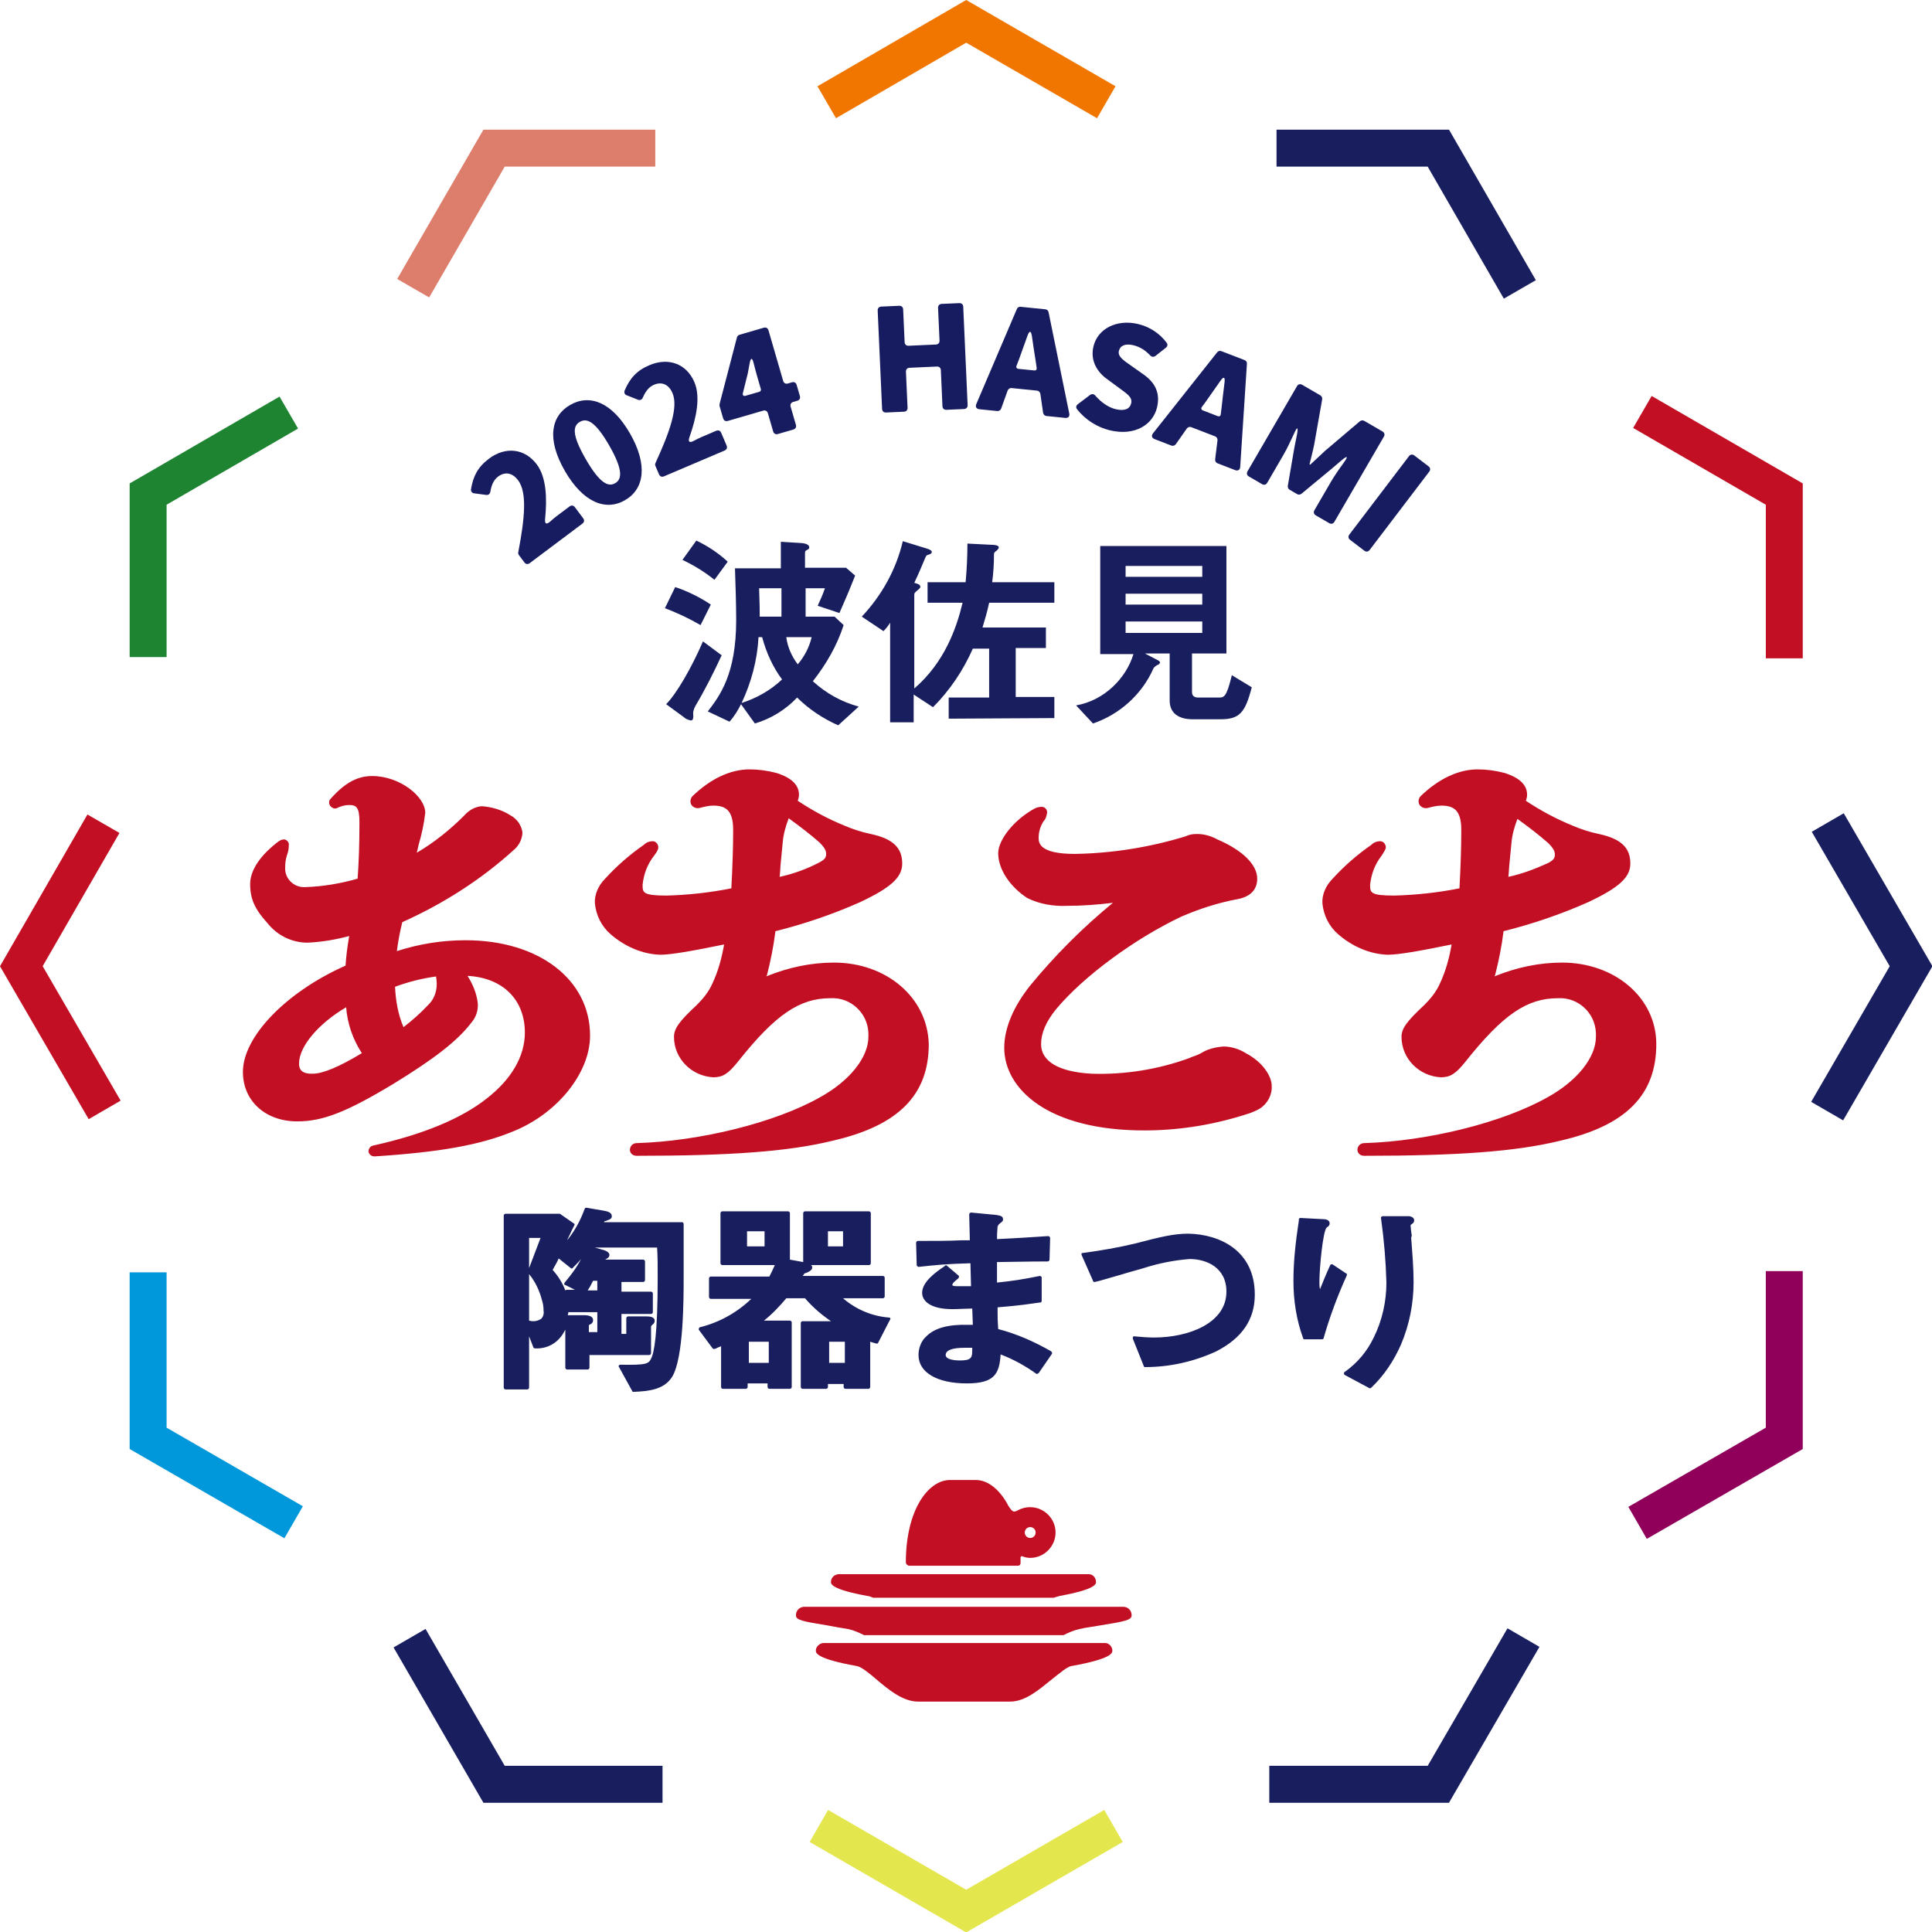
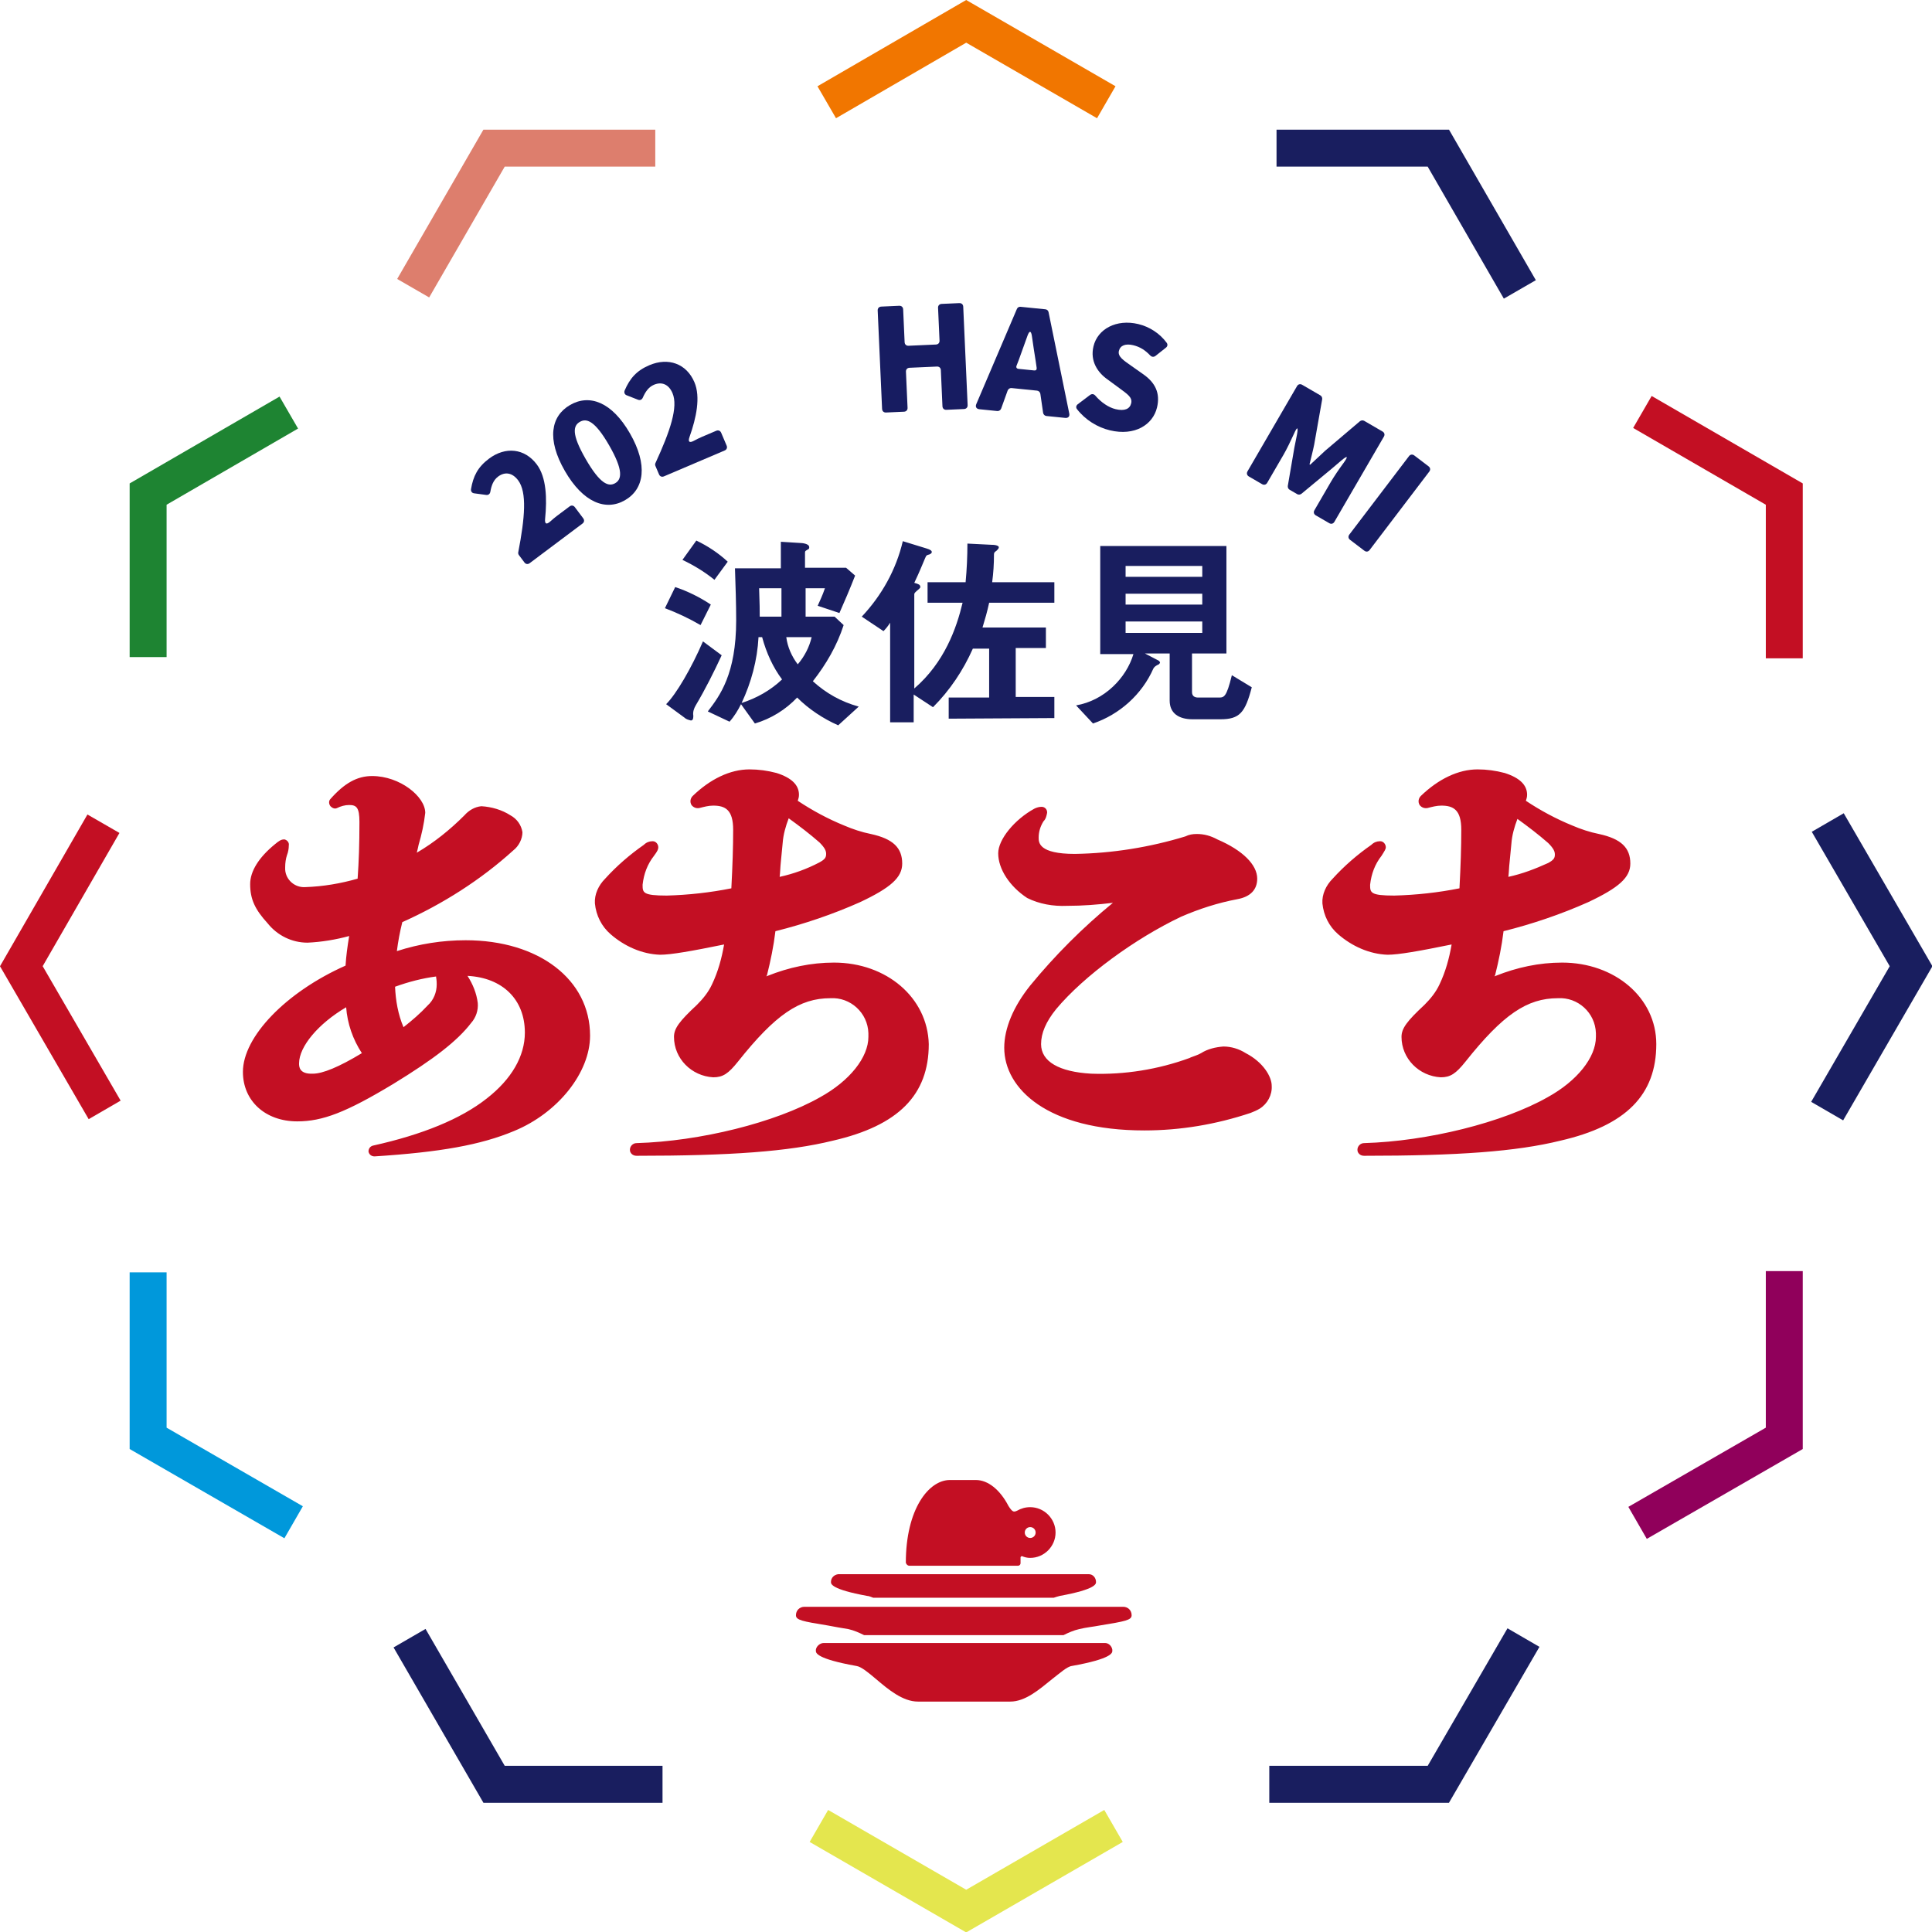
<svg xmlns="http://www.w3.org/2000/svg" id="c-logo" viewBox="0 0 320 320">
  <defs>
    <style>
      .cls-1 {
        stroke: #191e5f;
      }

      .cls-1, .cls-2, .cls-3, .cls-4, .cls-5, .cls-6, .cls-7, .cls-8 {
        fill: none;
        stroke-miterlimit: 10;
        stroke-width: 6.119px;
      }

      .cls-9 {
        fill: #c30f23;
      }

      .cls-9, .cls-10, .cls-11 {
        stroke-width: 0px;
      }

      .cls-2 {
        stroke: #0098db;
      }

      .cls-10 {
        fill: #191e5f;
      }

      .cls-3 {
        stroke: #e4e64e;
      }

      .cls-4 {
        stroke: #90005b;
      }

      .cls-5 {
        stroke: #1e8432;
      }

      .cls-6 {
        stroke: #c30f23;
      }

      .cls-7 {
        stroke: #f17600;
      }

      .cls-8 {
        stroke: #dd7e6d;
      }

      .cls-11 {
        fill: #171c61;
      }
    </style>
  </defs>
  <g>
    <path class="cls-7" d="M183.234,16.935l-23.2-13.4-23.1,13.4" />
    <path class="cls-5" d="M47.834,68.335l-23.3,13.5v27" />
    <path class="cls-2" d="M24.534,210.735v27.5l24.1,13.9" />
    <path class="cls-3" d="M135.634,302.435l24.4,14.1,24.4-14.1" />
    <path class="cls-4" d="M271.234,252.235l24.3-14v-27.7" />
    <path class="cls-6" d="M295.534,109.035v-27.2l-23.5-13.6" />
    <path class="cls-8" d="M108.534,24.535h-26.7l-13.4,23.2" />
    <path class="cls-1" d="M67.834,271.335l14,24.2h27.9" />
    <path class="cls-1" d="M210.234,295.535h28l14.1-24.3" />
    <path class="cls-6" d="M17.134,136.435l-13.6,23.6,13.8,23.8" />
    <path class="cls-1" d="M251.734,47.935l-13.5-23.4h-26.8" />
    <path class="cls-1" d="M302.634,184.035l13.9-24-13.8-23.8" />
  </g>
  <path class="cls-9" d="M150.634,259.335h18c.2,0,.4-.2.4-.4v-1c0-.1.1-.1.2-.2.5.2.9.3,1.4.3,2.3,0,4.2-1.9,4.2-4.2s-1.9-4.2-4.2-4.2c-.8,0-1.5.2-2.2.6-.5.2-.7.3-1.4-.8-1.4-2.7-3.4-4.3-5.4-4.3h-4.3c-3.5,0-7.3,4.8-7.3,13.7.1.3.3.5.6.5ZM169.734,253.835c0-.5.4-.9.9-.9s.9.4.9.9-.4.9-.9.9-.9-.4-.9-.9ZM137.634,262.035c0-.7.5-1.2,1.2-1.3h41.5c.7,0,1.2.6,1.2,1.3,0,.3,0,1.2-6,2.3-.4.1-.7.2-1,.3h-29.9c-.3-.1-.7-.3-1-.3-6-1.1-6-2-6-2.3ZM187.434,267.535c0,.8-1,1-5.3,1.7-1,.2-2.2.3-3.4.6-.9.2-1.8.6-2.6,1h-33c-.8-.4-1.7-.8-2.6-1-1.2-.2-2.4-.4-3.4-.6-4.3-.7-5.3-.9-5.3-1.7s.6-1.4,1.4-1.4h52.8c.8,0,1.4.6,1.4,1.4ZM184.234,273.235v.2c0,.3,0,1.3-6.7,2.5-.8.1-2,1.2-3.3,2.2-2.1,1.7-4.4,3.7-6.9,3.7h-15.3c-2.5,0-4.9-2-6.9-3.7-1.3-1.1-2.5-2.1-3.3-2.2-6.7-1.2-6.7-2.2-6.7-2.5v-.2c.1-.6.7-1.1,1.3-1.1h46.6c.6,0,1.1.5,1.2,1.1h0Z" />
-   <path class="cls-10" d="M112.934,202.435h-12.9q.1-.2.2-.2h.1c.8-.3,1-.4,1-.8,0-.6-.7-.8-1.3-.9l-2.9-.5c-.1,0-.2,0-.3.2-.7,1.9-1.6,3.6-2.9,5.2.2-.5.4-.8.7-1.5l.5-1c.1-.1,0-.3-.1-.3l-2.3-1.6h-9c-.1,0-.3.1-.3.3v28.5c0,.1.1.3.3.3h3.6c.1,0,.3-.1.3-.3v-8.5l.7,1.8c0,.1.1.2.3.2,1.9.1,3.6-.8,4.6-2.4.1-.2.3-.5.4-.7v6.3c0,.1.1.3.3.3h3.4c.1,0,.3-.1.3-.3v-2.1h9.9c.1,0,.3-.1.3-.3v-4.4q0-.1.2-.3c.3-.2.4-.4.4-.7,0-.6-.8-.7-1.3-.7h-3.1c-.1,0-.3.1-.3.3v2.6h-.8v-3.3h4.9c.1,0,.3-.1.3-.3v-3.1c0-.1-.1-.3-.3-.3h-4.9v-1.6h3.6c.1,0,.3-.1.3-.3v-3.1c0-.1-.1-.3-.3-.3h-6.3c.5-.3.7-.4.7-.8,0-.5-.9-.8-1-.8l-1.4-.4h10.3c.1,1.4.1,3,.1,5,0,9.5-.6,12.5-1.1,13.4-.4.8-.6,1.1-5.1,1-.1,0-.2.1-.2.1-.1.1-.1.2,0,.3l2.2,4c0,.1.1.1.2.1,2.6-.1,5.1-.4,6.4-2.5,1.9-3.1,1.9-12.9,1.9-16.6v-8.6c0-.3-.1-.4-.3-.4h0ZM97.334,213.735c.4-.6.6-1,.9-1.6h.7v1.6h-1.6ZM87.634,210.035v-5h1.9l-1.9,5ZM87.634,211.035c1,1.2,1.7,2.7,2.1,4.2.2.6.3,1.2.3,1.9.1.5-.1,1-.4,1.3-.6.4-1.3.5-2,.3v-7.7ZM94.134,217.335h4.8v3.3h-1.4v-1.1c.1-.1.1-.2.3-.2.3-.2.4-.4.4-.7,0-.5-.5-.8-1.5-.8h-2.7c.1-.3.1-.4.1-.5ZM93.534,212.435c-.1.1-.1.3,0,.4h.1l1.6.8h-1.4q-.1,0-.2.1c-.5-1.3-1.2-2.4-2.1-3.4.5-.9.8-1.4,1-1.9l2,1.6c.1.1.3.1.3,0,.5-.5,1-1,1.4-1.5-.7,1.4-1.7,2.7-2.7,3.9h0ZM147.334,218.235c-2.8-.2-5.5-1.3-7.7-3.2h6.6c.1,0,.3-.1.3-.3v-3.1c0-.1-.1-.3-.3-.3h-13.3l.1-.1c.1-.1.1-.2.2-.3.6-.2,1.3-.5,1.3-1,0-.2-.1-.3-.2-.4h9.6c.1,0,.3-.1.3-.3v-8.3c0-.1-.1-.3-.3-.3h-10.6c-.1,0-.3.1-.3.3v8.1l-2.2-.4v-7.7c0-.1-.1-.3-.3-.3h-10.9c-.1,0-.3.1-.3.3v8.3c0,.1.1.3.3.3h8.7c-.3.7-.6,1.3-.9,1.9h-9.7c-.1,0-.3.1-.3.3v3.1c0,.1.1.3.3.3h6.7c-2.4,2.3-5.3,3.9-8.5,4.7-.1,0-.2.2-.2.3v.1l2.3,3.1c.1.1.2.1.3.1.4-.1.6-.3,1-.4l.1-.1v6.8c0,.1.1.3.3.3h3.8c.1,0,.3-.1.3-.3v-.6h3.3v.6c0,.1.1.3.3.3h3.4c.1,0,.3-.1.3-.3v-10.7c0-.1-.1-.3-.3-.3h-4.3c1.4-1.1,2.6-2.4,3.7-3.7h3.1c1.3,1.5,2.7,2.7,4.3,3.8h-4.7c-.1,0-.3.1-.3.3v10.6c0,.1.1.3.3.3h3.9c.1,0,.3-.1.3-.3v-.5h2.6v.5c0,.1.1.3.3.3h3.8c.1,0,.3-.1.3-.3v-7.5c.3.1.7.2,1,.3.1,0,.3,0,.3-.1l1.9-3.7c.2-.3.2-.4,0-.5h0ZM139.634,203.935v2.5h-2.5v-2.5h2.5ZM123.734,206.435v-2.5h2.9v2.5h-2.9ZM139.934,222.235v3.5h-2.6v-3.5h2.6ZM127.334,222.235v3.5h-3.3v-3.5h3.3ZM165.334,220.135c-.1-1.3-.1-1.9-.1-2.6v-1c3.8-.3,5.5-.6,7-.8h.1c.1,0,.2-.1.2-.3v-3.8c0-.1,0-.2-.1-.2q-.1-.1-.2-.1c-3,.6-4.3.8-7.1,1.1v-3.4c1.8,0,4.8-.1,8.4-.1.1,0,.3-.1.3-.3l.1-3.6q0-.1-.1-.2t-.2-.1c-3.2.2-4.3.3-8.5.5,0-1.3.1-1.9.1-2.1.1-.2.2-.4.4-.5l.1-.1c.3-.2.4-.3.4-.6,0-.6-.7-.6-1.1-.7l-4.2-.4q-.1,0-.2.1-.1.1-.1.2l.1,4.3h-1.5c-2.1.1-4,.1-7.1.1-.1,0-.3.1-.3.3l.1,3.7q0,.1.1.2c.1,0,.1.1.2.1,2.8-.3,4.7-.5,8.6-.6l.1,3.8h-2.1c-.4,0-1,0-1-.2,0-.3.5-.7,1-1.1.1-.1.1-.3.1-.4l-2-1.7c-.1-.1-.2-.1-.3,0l-.1.1c-1.5,1-3.7,2.6-3.7,4.4,0,1.3,1.3,2.7,5,2.7.9,0,2.5-.1,3.3-.1l.1,2.7h-.7c-3.3-.1-5.6.5-7,1.9-.9.8-1.3,2-1.3,3.1,0,2.9,3.1,4.7,8,4.7,4.5,0,5.4-1.5,5.6-4.8,2.1.8,4.1,1.9,5.9,3.2.1,0,.1.1.2,0,.1,0,.1-.1.2-.1l2.2-3.2c0-.1.1-.1,0-.2,0-.1-.1-.1-.1-.2-2.8-1.6-5.7-2.9-8.8-3.7h0ZM161.034,223.235c0,.9,0,1.4-.3,1.7s-.8.4-1.8.4c-.6,0-2.3-.1-2.3-.9s1.1-1.2,3.1-1.2h1.3ZM207.834,214.435c0,4.1-2.1,7.2-6.4,9.4-3.7,1.7-7.7,2.6-11.8,2.6-.1,0-.2-.1-.2-.2l-1.8-4.5v-.3c.1-.1.2-.1.2-.1,1.1.1,2.2.2,3.3.2,5.8,0,12-2.4,12-7.6,0-4-3.3-5.4-6.1-5.4-2.6.2-5.1.7-7.6,1.5-.6.2-2.2.6-3.8,1.1-1.8.5-3.7,1.1-4.3,1.2-.1,0-.3,0-.3-.2l-1.9-4.3v-.2c0-.1.1-.1.2-.1,3-.4,5.9-.9,8.8-1.6,4.2-1.1,6.3-1.6,8.7-1.6,5.2.1,11,2.8,11,10.1h0ZM233.734,205.035c.2,2.6.4,5,.4,7.3,0,3.6-.7,7.1-2.1,10.4-1.2,2.7-2.8,5.1-4.9,7.1q-.1.1-.2.1h-.1l-4.1-2.2c-.1-.1-.2-.2-.1-.4,0,0,0-.1.1-.1,2.1-1.5,3.7-3.4,4.8-5.7,1.4-2.8,2.1-6,2.1-9.1-.1-3.6-.4-7.1-.9-10.7,0-.1,0-.2.1-.2q.1-.1.2-.1h4.2c.6,0,1,.3,1,.7,0,.3-.2.5-.4.6-.1.1-.2.2-.2.2,0,.2.1,1.2.2,1.7l-.1.4ZM223.034,211.335c-1.5,3.3-2.8,6.8-3.8,10.3,0,.1-.1.2-.3.2h-2.9c-.1,0-.2-.1-.2-.2-1.1-3-1.6-6.2-1.6-9.5,0-3.4.4-6.7.9-10v-.2c0-.1.1-.2.3-.2l3.8.2c.5,0,1,.2,1,.7,0,.3-.2.5-.4.6l-.1.1c-.6.5-1.2,6.6-1.2,9,0,.4,0,.8.1,1.2.4-1,1-2.5,1.7-4,.1-.1.2-.2.4-.1l2.4,1.6c-.1,0,0,.1-.1.3h0Z" />
  <path class="cls-10" d="M116.034,103.535c-1.9-1.1-3.8-2-5.9-2.8l1.7-3.5c2.1.7,4.1,1.7,5.9,2.9l-1.7,3.4ZM115.234,116.835c-.3.5-.5,1.1-.4,1.7,0,.3,0,.8-.4.8-.4-.1-.8-.2-1.1-.5l-3-2.2c1.7-1.7,4.2-6,6.1-10.4l3.1,2.3c-1.3,2.8-2.7,5.6-4.3,8.3ZM118.334,96.035c-1.6-1.3-3.4-2.4-5.3-3.3l2.3-3.2c1.9.9,3.7,2.1,5.2,3.5l-2.2,3ZM138.834,120.135c-2.5-1.1-4.9-2.7-6.8-4.6-1.9,2-4.3,3.5-7,4.3l-2.3-3.2c-.5,1-1.1,2-1.9,2.9l-3.6-1.7c2-2.6,4.7-6.2,4.7-15.1,0-2.6-.1-5.7-.2-8.6h7.6v-4.4l3.2.2c.3,0,1.5.1,1.5.7,0,.1,0,.2-.1.3-.5.3-.6.3-.6.6v2.5h6.8l1.5,1.3c-.9,2.3-1.8,4.4-2.6,6.2l-3.6-1.2c.3-.7.8-1.7,1.2-2.9h-3.2v4.7h4.8l1.5,1.4c-1.1,3.4-2.9,6.5-5.1,9.3,2.2,2,4.7,3.4,7.6,4.2l-3.4,3.1ZM126.234,105.535h-.6c-.2,3.8-1.2,7.5-2.8,10.9,2.5-.8,4.8-2.1,6.7-3.9-1.5-2-2.6-4.4-3.3-7ZM129.334,97.435h-3.6c.1,2.8.1,3.6.1,4.7h3.6v-4.7h-.1ZM130.234,105.535c.2,1.6.9,3.2,1.9,4.5,1.1-1.3,1.9-2.8,2.3-4.5h-4.2ZM157.134,119.035v-3.5h6.7v-8.1h-2.7c-1.6,3.6-3.8,6.9-6.6,9.7l-3.2-2.1v4.6h-3.9v-16.5c-.3.5-.7,1-1.1,1.4l-3.6-2.4c3.3-3.5,5.7-7.8,6.8-12.5l3.9,1.2c.7.2.9.4.9.6s-.2.3-.4.4c-.4.1-.5.1-.7.6-.6,1.4-.9,2.2-1.8,4.1.7.2,1,.3,1,.7,0,.1-.1.2-.2.3-.7.6-.8.7-.8.9v15.6c5-4.3,7-10,8-14.2h-5.8v-3.4h6.3c.2-2.1.3-4.3.3-6.4l4,.2c.8,0,1.2.2,1.2.4s-.1.3-.4.6c-.3.2-.4.3-.4.6,0,1.6-.1,3.1-.3,4.6h10.3v3.4h-10.8c-.3,1.4-.7,2.8-1.1,4.1h10.5v3.4h-5v8.1h6.4v3.5l-17.5.1ZM202.134,119.135h-4.6c-2.3,0-3.8-1-3.8-3.1v-7.8h-4.1l2.3,1.2c.1.1.2.2.2.3s-.1.2-.2.3q-.7.3-.9.7c-1.9,4.3-5.6,7.6-10,9.1l-2.8-3c2.3-.4,4.4-1.5,6.1-3.1,1.6-1.5,2.8-3.4,3.4-5.4h-5.5v-17.9h20.9v17.8h-5.7v6.4c0,.7.5.9,1,.9h3.4c.9,0,1.3,0,2.2-3.7l3.3,2c-1.1,4.2-2,5.3-5.2,5.3h0ZM199.134,93.735h-12.7v1.8h12.7v-1.8ZM199.134,98.335h-12.7v1.8h12.7v-1.8ZM199.134,102.935h-12.7v1.9h12.7v-1.9Z" />
  <path class="cls-9" d="M77.134,155.735c-3.9,0-7.7.6-11.4,1.8.2-1.6.5-3.2.9-4.8,6.7-3,13-7,18.4-11.9.9-.7,1.5-1.9,1.5-3-.2-1.2-.9-2.2-2-2.8-1.4-.9-3.1-1.4-4.8-1.5-1.1.1-2.1.7-2.8,1.5-2.4,2.4-5,4.5-7.9,6.2.1-.4.2-.8.3-1.3.5-1.7.9-3.5,1.1-5.3,0-2.7-4.2-6.1-8.8-6.1-2.5,0-4.6,1.2-6.9,3.8-.3.3-.3.8,0,1.2.3.3.7.5,1.1.3.6-.3,1.3-.5,2-.5,1.2,0,1.7.4,1.7,2.8,0,3.8-.1,6.5-.3,9.4-2.8.8-5.7,1.3-8.7,1.4-1.7.1-3.2-1.2-3.3-2.9v-.4c0-.7.1-1.4.3-2,.2-.5.3-1.1.3-1.6.1-.5-.3-.9-.7-1h-.1c-.5,0-.9.3-1.5.8-2.7,2.2-4.1,4.5-4.1,6.6,0,2.5.8,4.2,2.9,6.5,1.6,2,4,3.2,6.6,3.2,2.3-.1,4.7-.5,6.9-1.1-.3,1.8-.5,3.3-.6,4.9-9.9,4.4-17,11.8-17,17.6,0,4.8,3.7,8.2,9,8.2,4.2,0,8.1-1.5,15.9-6.2,6.7-4.1,10.6-7.1,12.9-10.1.8-.9,1.2-2.1,1.1-3.3-.2-1.6-.8-3.1-1.7-4.5,5.8.3,9.5,3.9,9.5,9.4,0,3.9-2.2,7.7-6.3,10.9-4.3,3.4-10.7,6-18.8,7.8-.5.1-.8.5-.8,1,.1.5.5.8,1,.8,10.9-.7,17.6-1.9,23.1-4.2,7.3-3,12.6-9.7,12.6-15.8,0-9.3-8.5-15.8-20.6-15.8h0ZM49.534,176.135c0-2.8,3.2-6.6,7.8-9.3.2,2.7,1.1,5.3,2.6,7.6-3.8,2.3-6.5,3.4-8.1,3.4-2.3.1-2.3-1.2-2.3-1.7ZM72.334,163.035c0,1.3-.5,2.6-1.5,3.5-1.2,1.3-2.6,2.5-4,3.6-.9-2.1-1.3-4.4-1.4-6.7,2.2-.8,4.5-1.4,6.8-1.7v.1c.1.6.1,1,.1,1.2h0ZM138.134,159.435c-3.8,0-7.5.8-11,2.2-.1,0-.2.1-.2.1q0-.1.1-.2c.6-2.4,1.1-4.8,1.4-7.3,4.8-1.2,9.5-2.8,14-4.8,5.1-2.4,7-4.1,7-6.4,0-2.6-1.5-4.1-5.2-4.9-1.5-.3-3-.8-4.4-1.4-2.7-1.1-5.3-2.5-7.7-4.1.1-.3.2-.6.2-1,0-1.6-1.2-2.8-3.7-3.6-1.5-.4-3-.6-4.5-.6-3.2,0-6.5,1.6-9.4,4.4-.4.4-.5,1-.2,1.5.3.4.8.6,1.3.5.8-.2,1.5-.4,2.3-.4,2,0,3.3.7,3.3,4,0,2.8-.1,5.9-.3,9.7-3.5.7-7.1,1.1-10.7,1.2-4,0-4-.5-4-1.8.2-1.8.8-3.4,1.9-4.8.6-.8.7-1.1.7-1.4,0-.5-.4-1-.9-1h-.1c-.5,0-1,.2-1.4.6-2.3,1.6-4.5,3.5-6.4,5.6-1.1,1.1-1.8,2.6-1.7,4.1.2,2,1.1,3.8,2.6,5.1,2.3,2,5.2,3.3,8.2,3.4,1.8,0,5.2-.6,10.6-1.7-.4,2.3-1,4.5-2,6.6-.6,1.3-1.5,2.4-2.5,3.4-2.9,2.7-3.8,3.9-3.8,5.3,0,3.6,2.9,6.5,6.5,6.7,1.6,0,2.5-.6,4.1-2.6,6.2-7.8,10.2-10.5,15.3-10.5,3.3-.2,6.2,2.4,6.3,5.8v.6c0,3.4-3.1,7.3-8,10-7.4,4.2-19.9,7.3-30.4,7.6-.6,0-1.1.5-1.1,1.1,0,.3.1.5.3.7s.5.3.8.3c15.5,0,25.2-.7,32.5-2.5,10.9-2.5,15.9-7.6,15.9-16-.2-7.7-7-13.5-15.7-13.5h0ZM129.134,145.235c.1-.8.1-1.6.2-2.5.1-1.1.2-2.1.3-3.1.1-1.4.5-2.8,1-4.1,1.8,1.3,3.5,2.6,5.1,4,.9.9,1.1,1.4,1.1,1.9,0,.6-.2.9-1.1,1.4-2.1,1.1-4.3,1.9-6.6,2.4h0ZM210.634,179.835c.1,1.5-.7,3-2,3.8-.5.3-1,.5-1.5.7-5.7,1.9-11.6,2.9-17.6,2.9-16,0-23.2-6.9-23.2-13.7,0-3.2,1.5-6.8,4.3-10.3,4.1-5,8.7-9.6,13.7-13.7-2.5.3-5,.5-7.6.5-2.3.1-4.6-.3-6.6-1.3-2.9-1.9-4.8-4.8-4.8-7.4,0-2.3,2.7-5.6,6-7.4.4-.2.8-.3,1.2-.3.5,0,.9.4.9.9v.1c-.1.5-.2,1-.6,1.4-.5.8-.8,1.7-.8,2.7,0,.8,0,2.7,6,2.7,6.2-.1,12.4-1.1,18.3-2.9.6-.3,1.2-.4,1.9-.4,1.2,0,2.3.3,3.4.9,4.2,1.8,6.6,4.2,6.6,6.5,0,1.8-1.1,3-3.3,3.4-3.2.6-6.3,1.6-9.3,2.9-7.6,3.6-16.1,9.8-20.7,15.3-1.7,2.1-2.5,4-2.5,5.8,0,2.9,3,4.6,8.3,4.9,5.5.2,11.1-.7,16.3-2.6l.2-.1c.5-.2,1.2-.4,1.7-.7,1.1-.7,2.4-1,3.7-1.1,1.3,0,2.6.4,3.7,1.1,2.9,1.5,4.3,3.9,4.3,5.4h0ZM258.734,159.435c-3.8,0-7.5.8-11,2.2-.1,0-.2.1-.2.1q0-.1.1-.2c.6-2.4,1.1-4.8,1.4-7.3,4.8-1.2,9.5-2.8,14-4.8,5.1-2.4,7-4.1,7-6.4,0-2.6-1.5-4.1-5.2-4.9-1.5-.3-3-.8-4.4-1.4-2.7-1.1-5.3-2.5-7.7-4.1.1-.3.2-.6.2-1,0-1.6-1.2-2.8-3.7-3.6-1.5-.4-3-.6-4.5-.6-3.2,0-6.5,1.6-9.4,4.4-.4.4-.5,1-.2,1.5.3.4.8.6,1.3.5.8-.2,1.5-.4,2.3-.4,2,0,3.3.7,3.3,4,0,2.9-.1,5.9-.3,9.7-3.5.7-7.1,1.1-10.8,1.2-4,0-4-.5-4-1.8.2-1.8.8-3.4,1.9-4.8.5-.8.7-1.1.7-1.4,0-.5-.4-1-.9-1h-.1c-.5,0-1,.2-1.4.6-2.3,1.6-4.5,3.5-6.4,5.6-1.1,1.1-1.8,2.6-1.7,4.1.2,2,1.1,3.8,2.6,5.1,2.3,2,5.2,3.3,8.2,3.4,1.8,0,5.2-.6,10.6-1.7-.4,2.3-1,4.5-2,6.6-.6,1.3-1.5,2.4-2.5,3.4-2.9,2.7-3.8,3.9-3.8,5.3,0,3.6,2.9,6.5,6.5,6.7,1.6,0,2.5-.6,4.1-2.6,6.2-7.8,10.2-10.5,15.3-10.5,3.3-.2,6.2,2.4,6.3,5.8v.6c0,3.4-3.1,7.3-8,10-7.4,4.2-19.9,7.3-30.4,7.6-.6,0-1.1.5-1.1,1.1,0,.3.1.5.3.7s.5.3.8.3c15.5,0,25.2-.7,32.5-2.5,10.9-2.5,15.9-7.6,15.9-16,0-7.7-6.9-13.5-15.6-13.5h0ZM249.834,145.235c.1-.8.1-1.6.2-2.4.1-1.1.2-2.1.3-3.1.1-1.4.5-2.8,1-4.1,1.8,1.3,3.5,2.6,5.1,4,.9.9,1.1,1.4,1.1,1.9,0,.6-.2.9-1.1,1.4-2.2,1-4.3,1.8-6.6,2.3h0Z" />
  <path class="cls-11" d="M206.626,78.068l8.2-14.111c.187-.323.527-.413.851-.225l3.026,1.76c.216.125.321.387.294.631l-1.329,7.53c-.211,1.055-.515,2.172-.772,3.258l.107.063c.838-.75,1.657-1.566,2.448-2.285l5.786-4.912c.212-.166.492-.204.729-.066l3.026,1.76c.321.187.413.527.224.849l-8.199,14.11c-.187.323-.527.413-.848.226l-2.235-1.297c-.321-.189-.413-.527-.224-.849l2.707-4.661c.55-.945,1.359-2.141,2.162-3.226.771-1.076.622-1.219-.388-.369l-1.705,1.451-4.932,4.086c-.199.145-.478.182-.694.058l-1.266-.736c-.217-.125-.323-.388-.294-.631l1.085-6.321.438-2.188c.237-1.298.042-1.356-.492-.141-.565,1.222-1.184,2.529-1.732,3.475l-2.708,4.66c-.187.324-.527.412-.851.225l-2.19-1.273c-.321-.186-.41-.527-.224-.848Z" />
  <path class="cls-11" d="M223.491,88.543l9.882-12.99c.224-.297.573-.344.871-.119l2.371,1.805c.298.227.346.573.119.87l-9.882,12.99c-.226.297-.573.344-.869.119l-2.372-1.806c-.296-.225-.344-.573-.119-.869Z" />
-   <path class="cls-11" d="M201.266,76.084l.39-3.153c.028-.282-.134-.556-.388-.654l-3.966-1.527c-.256-.099-.56-.003-.727.226l-1.826,2.599c-.167.229-.471.325-.727.227l-2.782-1.071c-.463-.179-.578-.569-.269-.956l10.618-13.406c.169-.228.44-.31.694-.212l3.874,1.491c.254.099.403.341.371.623l-1.112,17.066c-.03.494-.378.706-.841.527l-2.921-1.125c-.256-.098-.418-.372-.388-.655ZM199.246,67.984l2.458.946c.256.099.455-.01.493-.316l.125-1.016c.139-1.331.328-2.856.503-4.28.104-.892-.15-.991-.672-.258l-2.474,3.52-.612.829c-.169.229-.102.467.179.575Z" />
  <path class="cls-11" d="M178.389,67.772c-.217-.257-.162-.6.119-.814l2.028-1.533c.313-.232.654-.176.893.112.938,1.093,2.165,1.948,3.347,2.232,1.523.364,2.361-.048,2.583-.966.237-.991-.63-1.53-1.953-2.511l-1.954-1.439c-1.622-1.128-2.931-3.025-2.337-5.489.685-2.875,3.797-4.557,7.42-3.689,1.812.434,3.546,1.513,4.721,3.122.187.275.112.59-.139.784l-1.734,1.373c-.281.214-.629.181-.874-.082-.816-.859-1.677-1.423-2.812-1.695-1.256-.3-2.15.022-2.371.94-.227.942.751,1.56,2.128,2.529l1.923,1.354c1.926,1.354,2.84,3.08,2.26,5.497-.684,2.85-3.671,4.766-7.801,3.777-2.055-.492-4.061-1.714-5.447-3.501Z" />
  <path class="cls-11" d="M172.771,68.374l-.455-3.143c-.048-.279-.276-.502-.547-.529l-4.228-.428c-.269-.028-.538.145-.642.41l-1.075,2.988c-.102.264-.368.437-.64.41l-2.966-.301c-.493-.05-.709-.396-.513-.851l6.712-15.728c.1-.266.341-.415.612-.388l4.129.417c.271.028.476.223.523.502l3.422,16.754c.102.485-.179.782-.672.731l-3.115-.315c-.274-.028-.498-.251-.547-.53ZM168.687,61.093l2.623.265c.271.028.436-.13.393-.435l-.145-1.014c-.219-1.32-.44-2.84-.645-4.261-.134-.888-.406-.915-.717-.072l-1.456,4.048-.373.961c-.102.264.025.476.321.507Z" />
  <path class="cls-11" d="M146.101,67.73l-.728-16.3c-.018-.372.221-.631.593-.648l2.977-.134c.372-.015.63.222.648.594l.243,5.433c.017.372.274.609.646.593l4.542-.203c.371-.017.609-.275.594-.648l-.244-5.433c-.017-.371.221-.631.594-.648l2.926-.13c.373-.018.634.22.649.592l.729,16.301c.018.371-.221.631-.594.649l-2.927.13c-.373.016-.632-.22-.649-.592l-.266-5.979c-.017-.372-.276-.609-.647-.594l-4.542.203c-.372.017-.608.277-.591.648l.267,5.98c.016.372-.221.63-.593.648l-2.978.133c-.371.016-.631-.222-.647-.594Z" />
-   <path class="cls-11" d="M131.947,63.743l.543,1.862c.103.357-.065.665-.423.768l-.693.201c-.357.105-.526.413-.423.771l.879,3.029c.105.357-.065.665-.422.768l-2.578.75c-.357.103-.665-.065-.767-.424l-.881-3.03c-.103-.357-.412-.527-.769-.422l-5.867,1.704c-.359.104-.666-.065-.772-.424l-.587-2.027c-.028-.095-.033-.197.013-.314l-.014-.048,2.875-11.026c.048-.195.228-.377.418-.431l4.032-1.171c.357-.104.666.065.77.422l2.439,8.397c.103.357.41.527.767.423l.694-.201c.357-.104.666.065.767.423ZM123.521,65.544l2.243-.652c.214-.063.315-.247.254-.461l-.617-2.122c-.174-.597-.379-1.391-.568-2.137-.231-.968-.49-.97-.67.013l-.301,1.639-.813,3.262c-.093.39.089.569.471.459Z" />
  <path class="cls-11" d="M109.155,78.573l-.594-1.393c-.068-.16-.069-.35.007-.49,2.426-5.273,3.794-9.285,2.821-11.571-.632-1.486-1.796-1.934-3.076-1.389-.914.39-1.429,1.204-1.832,2.103-.144.359-.455.517-.812.374l-1.849-.726c-.35-.12-.485-.441-.364-.79.869-2.017,1.969-3.297,4.098-4.202,3.131-1.333,6.148-.271,7.462,2.815,1.044,2.445.32,5.886-.808,9.066-.294.828-.018,1.034.73.634.461-.251.93-.477,1.295-.633l2.4-1.023c.344-.145.67-.013.816.329l.904,2.126c.146.342.015.669-.327.814l-10.057,4.284c-.344.147-.67.015-.814-.328Z" />
  <path class="cls-11" d="M93.55,77.985c-3.011-5.231-2.323-9.066.884-10.913,3.207-1.847,6.904-.504,9.902,4.706,3.009,5.23,2.387,9.229-.822,11.075-3.206,1.846-6.955.363-9.965-4.868ZM100.891,73.76c-2.392-4.155-3.769-4.508-4.847-3.889-1.098.632-1.44,1.976.95,6.131,2.403,4.176,3.801,4.662,4.898,4.03,1.077-.619,1.404-2.096-1.001-6.273Z" />
  <path class="cls-11" d="M86.86,93.156l-.909-1.211c-.104-.14-.15-.324-.11-.477,1.097-5.702,1.47-9.926-.023-11.914-.97-1.292-2.205-1.45-3.319-.616-.796.597-1.104,1.511-1.277,2.48-.055.383-.318.612-.701.558l-1.968-.264c-.369-.035-.577-.313-.541-.68.362-2.167,1.127-3.673,2.977-5.06,2.722-2.043,5.907-1.73,7.92.952,1.597,2.128,1.717,5.642,1.378,9.002-.089.874.227,1.009.861.441.386-.353.791-.686,1.107-.925l2.088-1.564c.297-.225.646-.175.869.123l1.388,1.849c.224.298.175.647-.125.87l-8.746,6.561c-.298.224-.647.175-.87-.125Z" />
</svg>